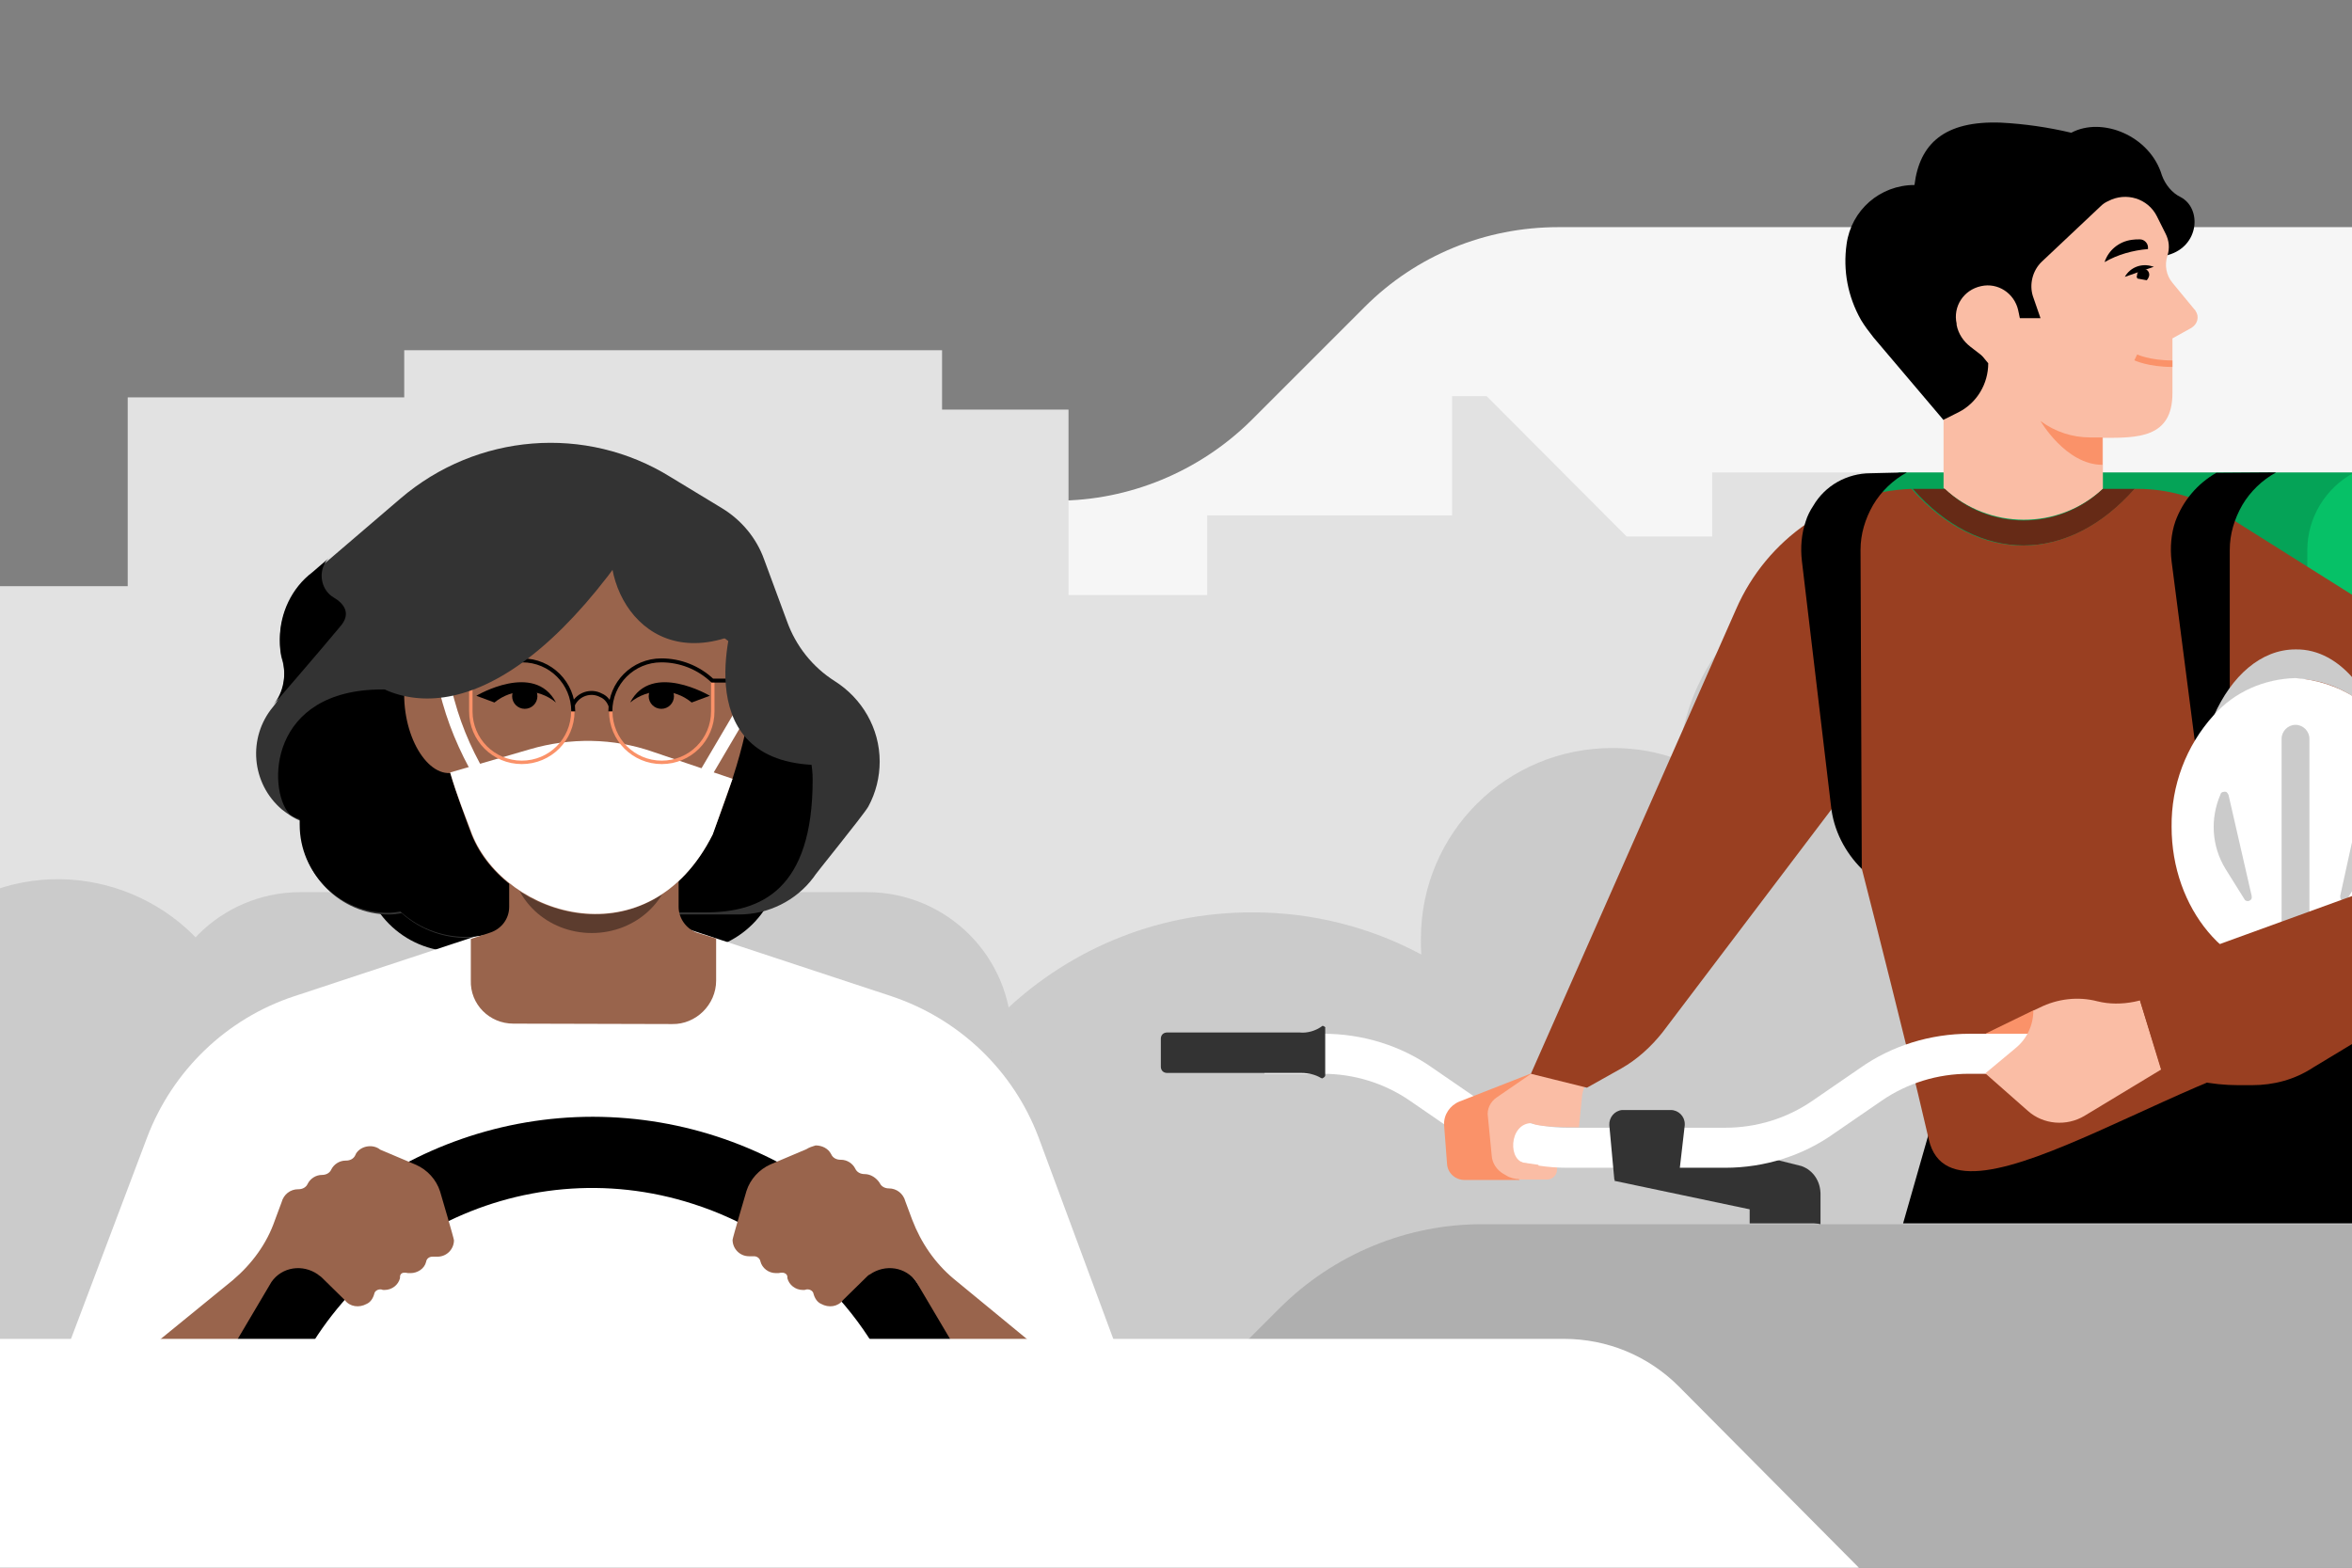
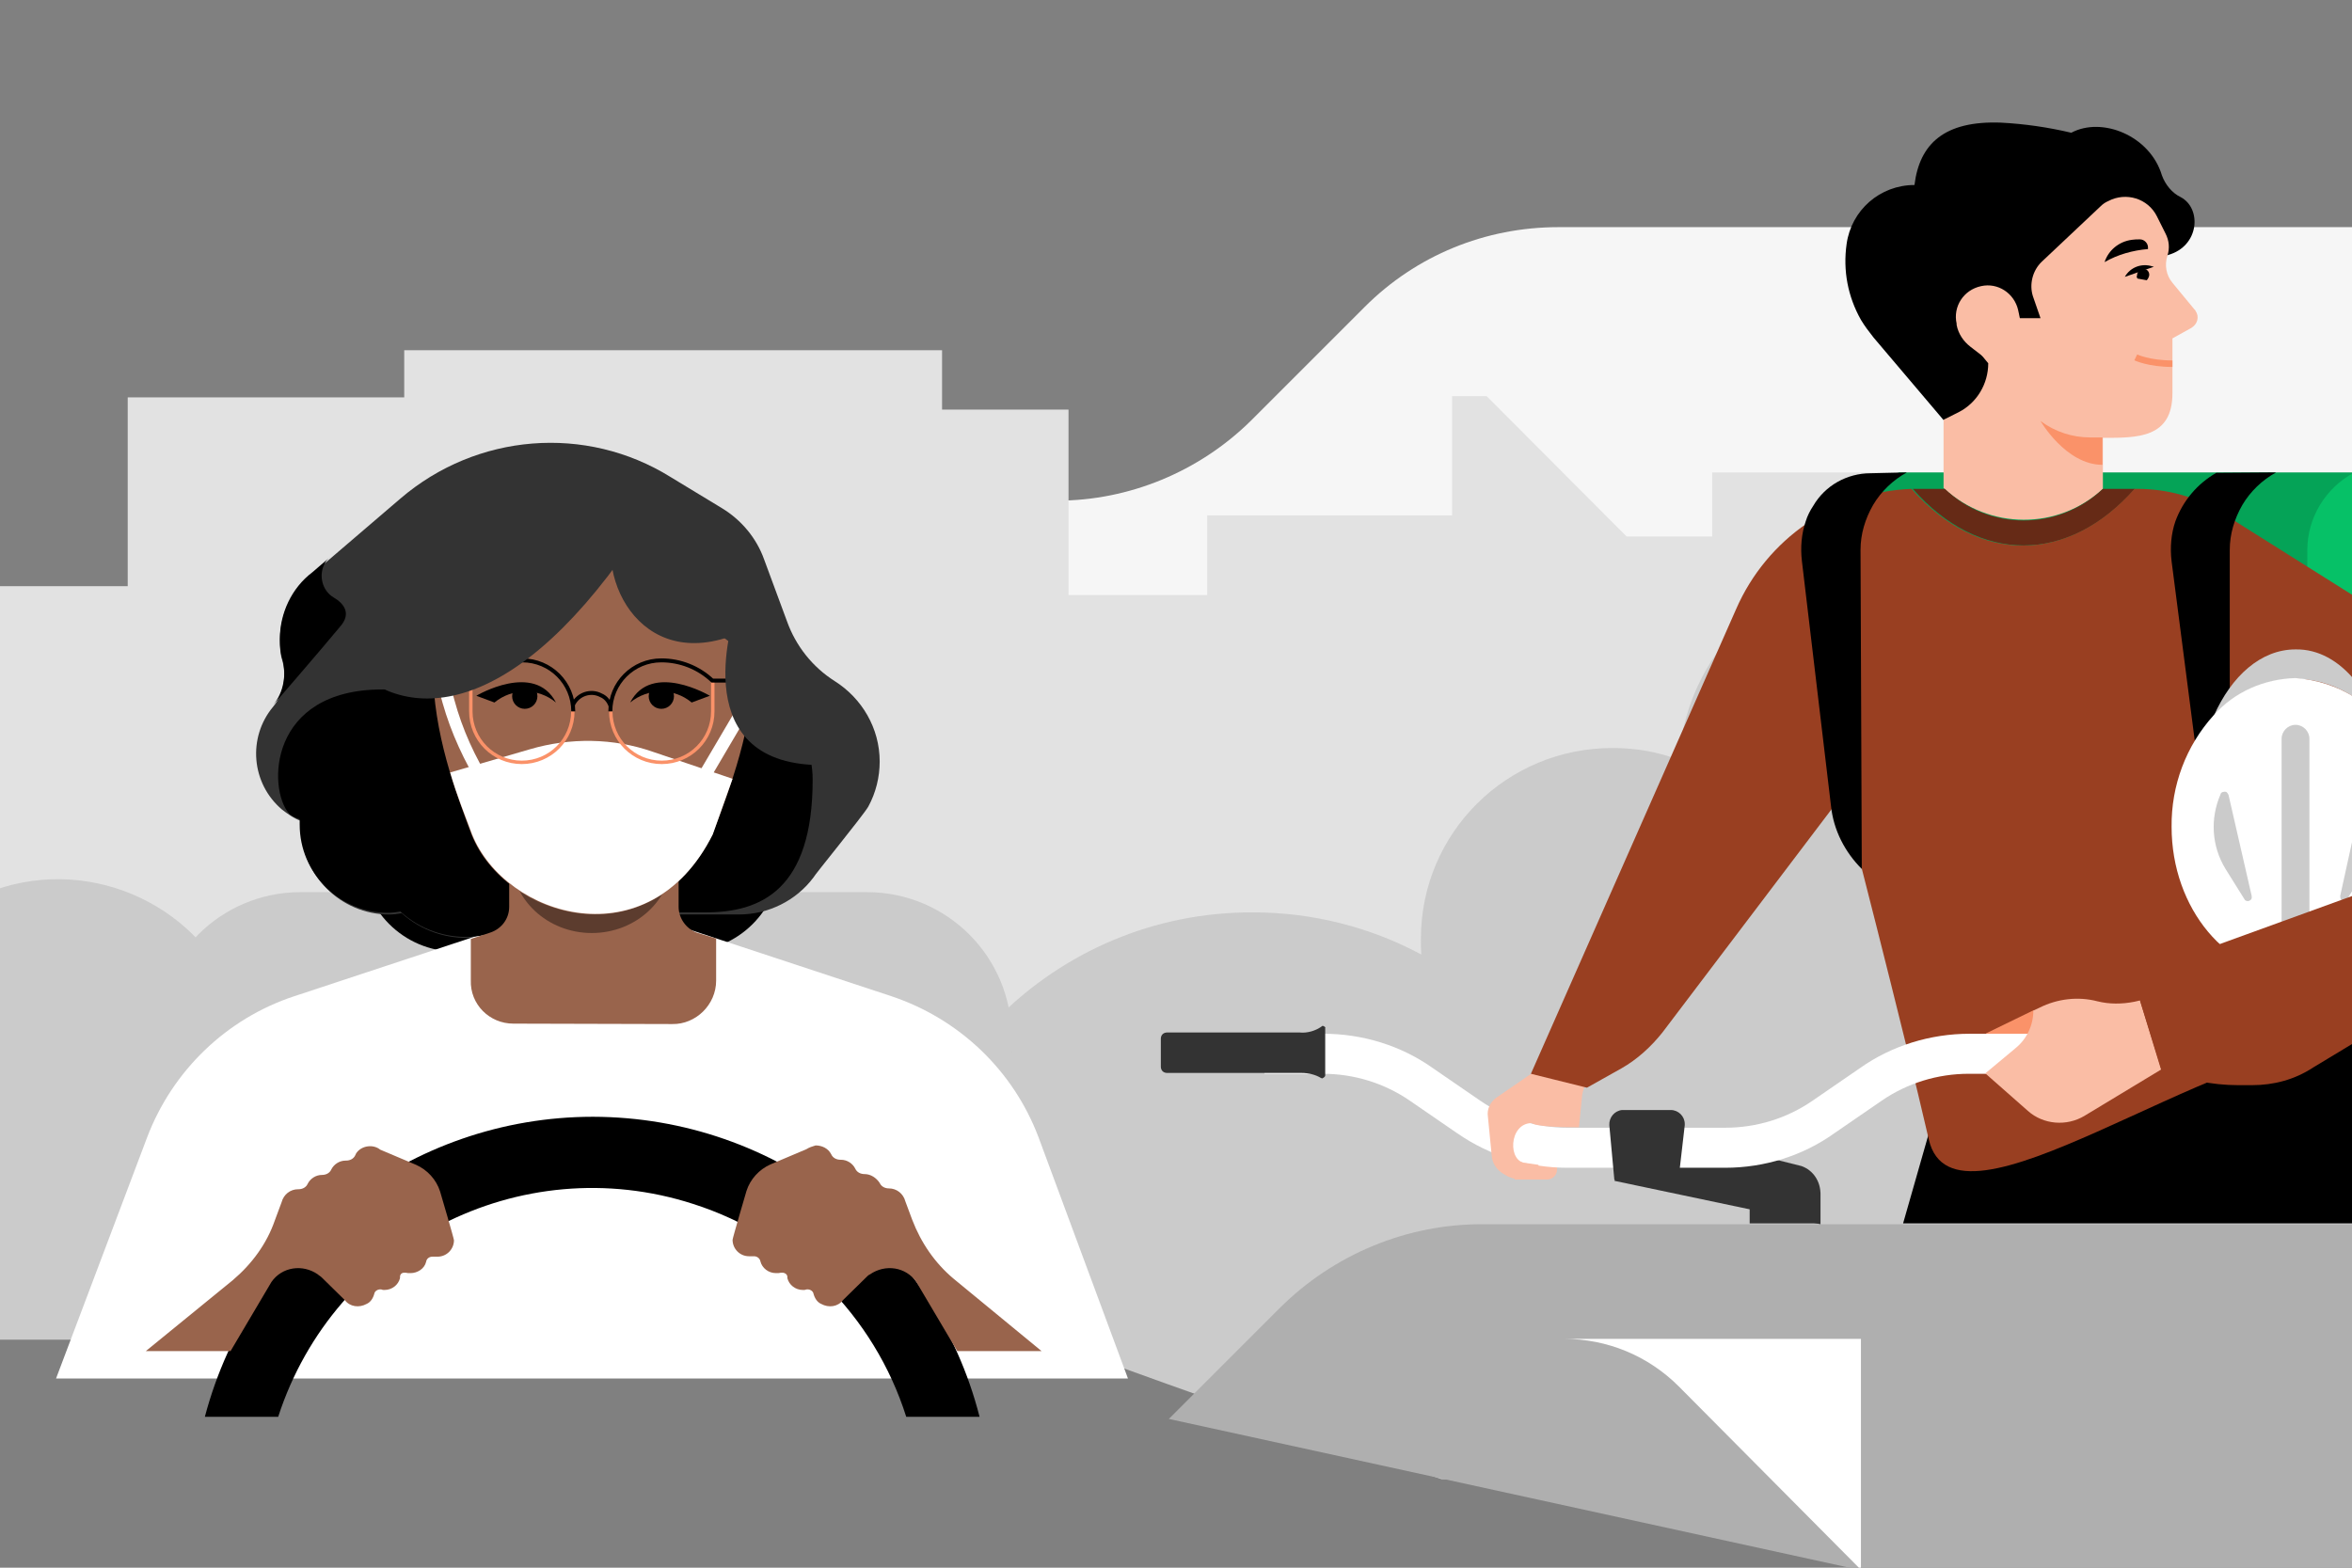
<svg xmlns="http://www.w3.org/2000/svg" width="558" height="372" viewBox="0 0 558 372" fill="none">
  <rect x="0" y="0" width="558" height="372" fill="#808080" stroke="none" />
  <g clip-path="url(#clip0)">
    <path d="M208.6 118.8H250.8C267.9 118.8 284.5 111.9 296.7 99.9L323.8 72.8C336 60.6 352.4 53.9 369.7 53.9H558.9V230.2H208.6V118.8Z" fill="#F6F6F6" />
    <path d="M-7.4 139.1H30.3V94.3H95.9V83.1H223.5V97.2H253.5V141.2H286.4V122.3H344.5V94H352.7L385.9 127.3H406.2V112.1H558.8V273.2H308.6L-7.4 251.3V139.1Z" fill="#E2E2E2" />
    <path d="M558.8 152.2V351.1L342 351C342 351 211.8 307.2 211.8 301.7C211.9 254.5 250.2 216.3 297.3 216.5C311.2 216.5 324.9 219.9 337.2 226.5C337.1 225.3 337.1 224 337.1 222.8C337.1 197.6 357.5 177.4 382.7 177.5C388.1 177.5 393.3 178.4 398.3 180.3C400.2 152.7 424.2 131.9 451.9 133.8C466.2 134.8 479.3 141.8 488.1 153.2L558.8 152.2Z" fill="#CBCBCB" />
    <path d="M277.3 336.7L303.5 310.5C316.3 297.7 333.7 290.4 351.9 290.5H558.7V372.6H441.5L277.3 336.7Z" fill="#AFAFAF" />
    <path d="M59.4 254.3L59 317.9H-7.4V213.9C14.8 202.1 42.4 210.8 54.1 233C57.6 239.5 59.4 246.8 59.4 254.3Z" fill="#CBCBCB" />
    <path d="M240.1 299.9H37V246C37 227.1 52.3 211.7 71.3 211.7H205.7C224.6 211.7 240 227 240 246L240.1 299.9Z" fill="#CBCBCB" />
    <path d="M108.1 225.8C120.416 225.8 130.4 215.816 130.4 203.5C130.4 191.184 120.416 181.2 108.1 181.2C95.784 181.2 85.8 191.184 85.8 203.5C85.8 215.816 95.784 225.8 108.1 225.8Z" fill="black" />
    <path d="M162.8 225.8C175.116 225.8 185.1 215.816 185.1 203.5C185.1 191.184 175.116 181.2 162.8 181.2C150.484 181.2 140.5 191.184 140.5 203.5C140.5 215.816 150.484 225.8 162.8 225.8Z" fill="black" />
    <path d="M206 191.4C207.8 188.1 208.7 184.4 208.7 180.7C208.7 172.8 204.5 165.7 198 161.6C192.8 158.3 188.8 153.3 186.7 147.4L181.3 132.8C179.5 127.7 175.9 123.4 171.3 120.6L159.1 113.2C139 100.7 113.1 102.8 95 118.3L74.1 136.2C69.2 139.9 66.4 145.9 66.4 152C66.4 153.6 66.5 155.3 67 156.8C68 160.5 67.3 164.7 64.8 167.7C58.7 175 59.6 185.9 66.9 192.1C68.2 193.1 69.7 194.2 71.4 194.8C71.4 195.2 71.4 195.7 71.4 196.1C71.4 207.6 80.8 217 92.3 217C93.3 217 94.2 216.9 95.3 216.7C104.8 225.2 119.4 224.3 127.8 214.9C129 213.6 130 212.1 130.9 210.6L153.5 217H175.3C182.3 217 188.9 213.7 193 208.2C193.1 207.8 204.8 193.5 206 191.4Z" fill="#333333" />
    <path d="M267.6 327.1H13.3L34.9 269.9C40.9 254.1 53.7 241.7 69.8 236.4L140.6 213L211.5 236.4C227.6 241.8 240.4 254 246.4 269.9L267.6 327.1Z" fill="white" />
    <path d="M192.8 185C192.8 158.9 150.2 149.2 149.4 129.3C140.6 152.1 106 163.6 90.7 163.6C63.7 163.6 63.4 187.1 68.6 193.1C69.3 193.7 70.2 194.1 71.1 194.4C71.1 194.8 71.1 195.3 71.1 195.7C71.1 207.2 80.5 216.6 92 216.6C93 216.6 93.9 216.5 95 216.3C104.4 224.9 119 224.2 127.6 214.8C128.9 213.5 130 211.8 130.9 210.2L153.5 216.5H167.1C180.6 216.6 192.8 211.1 192.8 185Z" fill="black" />
-     <path d="M109.9 167.3C110.5 163.3 95.4 153.7 95.9 165.7C96.3 177.6 103.6 186.6 109.6 182.4L113.3 175.7L109.9 167.3Z" fill="#99644C" />
    <path d="M169.9 222.7V232.7C169.9 238.4 165.1 243.1 159.5 243L121.8 242.9C116.1 242.9 111.5 238.3 111.7 232.6V222.8L116.3 221.3C119 220.4 120.8 218 120.8 215.2V178.3H161V215.2C161 217.9 162.8 220.4 165.3 221.3L169.9 222.7Z" fill="#99644C" />
    <path d="M140.4 221.4C150.949 221.4 159.5 213.386 159.5 203.5C159.5 193.614 150.949 185.6 140.4 185.6C129.852 185.6 121.3 193.614 121.3 203.5C121.3 213.386 129.852 221.4 140.4 221.4Z" fill="#5C3C2E" />
    <path d="M149.5 125.7C142.5 143.7 119.6 154.6 102.7 158.5C102.8 174.1 108.1 187.9 111.9 198.1C119.8 217.8 153.9 228.2 169 198.1C173.2 186.9 178.8 172.5 178.8 157C171.1 150.3 161.7 144.5 155.7 138.1C152 134.3 149.6 130.3 149.5 125.7Z" fill="#99644C" />
    <path d="M116.9 191.4L114.2 187.2C110.2 180.8 107 173.9 105 166.8L103.2 160.2L106 159.5L107.8 166.1C109.7 173.1 112.7 179.7 116.6 185.8L119.3 190L116.9 191.4Z" fill="white" />
    <path d="M175.529 166.835L164.064 186.311L166.649 187.833L178.114 168.357L175.529 166.835Z" fill="white" />
    <path d="M173.8 184.8L154.9 178.4C145.5 175.1 135.2 175 125.7 177.8L106.8 183.3C108.4 188.8 110.4 193.7 112 198C119.9 217.7 154 228.1 169.1 198C170.5 194.1 172.1 189.6 173.8 184.8Z" fill="white" />
    <path d="M140.7 265C97.5 265 59.7 294.2 48.6 336.2H66C79.3 295.1 123.4 272.4 164.5 285.7C188.5 293.4 207.4 312.2 215 336.2H232.4C221.7 294.3 184.1 265.1 140.7 265Z" fill="black" />
    <path d="M79.2 141.8C76.4 140.2 75.5 136.4 77.1 133.6C77.4 133 77.8 132.6 78.4 132.1L74.1 135.8C69.2 139.5 66.4 145.5 66.4 151.6C66.4 153.2 66.5 154.9 67 156.4C68 160.1 67.3 164.3 64.8 167.3C64.8 167.3 75.8 154.6 80.6 148.8C83.6 145.5 81.4 143.1 79.2 141.8Z" fill="black" />
    <path d="M124.5 168.2C126.157 168.2 127.5 166.857 127.5 165.2C127.5 163.543 126.157 162.2 124.5 162.2C122.843 162.2 121.5 163.543 121.5 165.2C121.5 166.857 122.843 168.2 124.5 168.2Z" fill="black" />
    <path d="M131.9 166.7C126.8 156.9 113 165.1 113 165.1L117.3 166.7C121.6 163.2 127.7 163.2 131.9 166.7Z" fill="black" />
    <path d="M156.9 168.2C158.557 168.2 159.9 166.857 159.9 165.2C159.9 163.543 158.557 162.2 156.9 162.2C155.243 162.2 153.9 163.543 153.9 165.2C153.9 166.857 155.243 168.2 156.9 168.2Z" fill="black" />
    <path d="M149.5 166.7C154.6 156.9 168.4 165.1 168.4 165.1L164.1 166.7C159.9 163.2 153.8 163.2 149.5 166.7Z" fill="black" />
    <path d="M34.6 320.6H54.7L64.4 304.2C66.9 300.6 71.8 299.9 75.4 302.4C75.7 302.7 76 302.8 76.3 303.1L81.8 308.5C83 310.1 85.2 310.4 87 309.4C87.9 309 88.5 308.1 88.8 307C88.9 306.3 89.8 305.8 90.6 306C90.7 306.1 91 306.1 91.2 306.1C93 306.1 94.5 304.9 94.9 303.3C94.9 303.2 94.9 303.2 94.9 303C94.9 302.4 95.3 302 95.9 302C96 302 96 302 96.2 302C96.6 302.1 96.9 302.1 97.4 302.1C99 302.1 100.7 301.1 101.1 299.4C101.2 298.7 101.8 298.2 102.6 298.2H103.8C106 298.2 107.7 296.4 107.7 294.3C107.7 293.9 104.4 282.7 104.4 282.7C103.5 279.9 101.4 277.6 98.7 276.4L90.2 272.8C88.6 271.5 86 271.8 84.7 273.4C84.6 273.5 84.4 273.8 84.3 274.1C83.9 275 83 275.4 82.1 275.4H82C80.5 275.4 79.2 276.3 78.6 277.5C78.2 278.4 77.3 278.8 76.4 278.8C74.9 278.8 73.6 279.7 73 280.9C72.6 281.8 71.7 282.2 70.8 282.2H70.7C68.9 282.2 67.3 283.4 66.8 285.3L65.2 289.6C63.3 295.1 59.8 299.9 55.2 303.8L34.6 320.6Z" fill="#99644C" />
    <path d="M146.2 122.6C140.5 137.9 153.1 161.3 177.3 149.3L166.9 132.3L146.2 122.6Z" fill="#333333" />
    <path d="M135.9 168.8C135.9 175.5 130.5 180.9 123.8 180.9C117.1 180.9 111.7 175.5 111.7 168.8V161.5" stroke="#FA9269" stroke-width="0.819" stroke-miterlimit="10" />
    <path d="M144.9 168.8C144.9 175.5 150.3 180.9 157 180.9C163.7 180.9 169.1 175.5 169.1 168.8V161.5" stroke="#FA9269" stroke-width="0.819" stroke-miterlimit="10" />
    <path d="M100.8 161.5H111.8C115.1 158.4 119.4 156.7 123.9 156.7C130.6 156.7 136 162.1 136 168.8" stroke="black" stroke-width="0.939" stroke-miterlimit="10" />
    <path d="M135.9 167.4L136 167.1C137.2 164.7 140.2 163.7 142.6 165C143.6 165.4 144.4 166.3 144.8 167.4" stroke="black" stroke-width="0.939" stroke-miterlimit="10" />
    <path d="M174.5 161.5H169C165.7 158.4 161.4 156.7 156.9 156.7C150.2 156.7 144.8 162.1 144.8 168.8" stroke="black" stroke-width="0.939" stroke-miterlimit="10" />
    <path d="M174.5 145.1C174.5 145.1 162.3 180 192.8 181.5L196.8 171.2L174.5 145.1Z" fill="#333333" />
    <path d="M247.1 320.6H227.1L217.4 304.2C214.9 300.6 210 299.9 206.4 302.4C206.1 302.5 205.8 302.8 205.5 303.1L200 308.5C198.8 310.1 196.6 310.4 194.8 309.4C193.9 309 193.3 308.1 193 307C192.9 306.3 192 305.8 191.2 306C191.1 306.1 190.8 306.1 190.5 306.1C188.7 306.1 187.2 304.9 186.8 303.3C186.8 303.3 186.8 303.2 186.8 303C186.8 302.4 186.2 302 185.6 302C185.5 302 185.5 302 185.3 302C184.9 302.1 184.6 302.1 184.1 302.1C182.3 302.1 180.8 300.9 180.4 299.3C180.3 298.7 179.7 298.1 178.9 298.1H177.7C175.5 298.1 173.8 296.3 173.8 294.2C173.8 293.8 177.1 282.6 177.1 282.6C178 279.8 180.1 277.5 182.8 276.3L191.3 272.7C191.9 272.3 192.8 272 193.5 271.8C195 271.8 196.5 272.5 197.2 273.9C197.6 274.8 198.5 275.2 199.4 275.2H199.5C201 275.2 202.3 276.1 202.9 277.3C203.3 278.2 204.2 278.6 205.1 278.6C206.6 278.6 207.9 279.5 208.7 280.7C209.1 281.6 210 282 210.9 282C212.7 282 214.3 283.2 214.8 285.1L216.4 289.4C218.5 294.9 221.8 299.7 226.2 303.4L247.1 320.6Z" fill="#99644C" />
    <path d="M82.1 156.7C94.9 171.4 120.2 172 149.6 129.3L115.9 128.1L82.1 156.7Z" fill="#333333" />
    <path d="M359.3 279.9H367C368.3 279.9 369.4 278.9 369.4 277.5V271.8H359.3V279.9Z" fill="#FABDA5" />
    <path d="M390.6 267.5L427.4 276.7C430.2 277.7 432 280.4 431.9 283.6V290.5L383 280.2L390.6 267.5Z" fill="#333333" />
    <path d="M390.6 277.1H371.8C362.6 277.1 353.5 274.3 345.7 268.9L334.5 261.2C328.4 257 321.2 254.8 313.8 254.8H300V245.3H313.9C323.3 245.3 332.4 248.1 340 253.5L351.2 261.2C357.3 265.4 364.5 267.6 371.9 267.6H390.7V277.1H390.6Z" fill="white" />
-     <path d="M363.3 254.7L346.2 261.4C344 262.3 342.5 264.5 342.6 266.9L343.3 276.1C343.4 278.3 345.2 280 347.5 280H360.5L355 270L363.3 254.7Z" fill="#FA9269" />
    <path d="M377.3 228.6L363.4 254.7L355.1 260.4C353.6 261.4 352.7 263.2 353 265L353.9 274.2C354 276 355.1 277.6 356.6 278.5L357.3 278.9C358.2 279.5 359.4 279.8 360.6 279.8H361.6C363.5 279.8 365 278.3 365 276.4L362.2 276C357.6 276 357.9 266.5 363.4 266.5C363.4 266.5 363.8 267.5 374.6 267.5L375.3 260.5C375.4 258.6 376.3 256.6 377.8 255.3L396.1 237.6L377.3 228.6Z" fill="#FABDA5" />
    <path d="M459.5 262.3L451.5 290.3H558.8V242.2L459.5 262.3Z" fill="black" />
    <path d="M450.6 112.1H558.8V175.8H448.5L441.2 116L450.6 112.1Z" fill="#05A357" />
    <path d="M547.3 175.8H558.8V112.2H558.4C551.7 115.8 547.4 122.9 547.4 130.5L547.3 175.8Z" fill="#06C167" />
    <path d="M454.2 43.9C446 43.9 439.2 49.9 438.1 57.9C437.2 64.2 438.4 70.4 441.5 75.9C442.4 77.4 443.4 78.7 444.5 80.1L461.2 99.8L472.4 106.2C472.4 106.2 505.5 62.8 514.4 60.5C521.8 58.4 522.4 49.5 517.4 46.8C515.3 45.8 513.7 43.8 512.9 41.6C510.1 32.2 498.7 27.6 491.4 31.5C485.9 30.2 480.4 29.4 474.7 29.1C461.3 28.6 455.4 34.1 454.2 43.9Z" fill="black" />
    <path d="M498.9 116V103.9C507.1 103.9 515.4 104 515.4 93.3V80.3L519.9 77.8C521.4 76.9 521.8 75.1 520.9 73.8C520.8 73.7 520.8 73.5 520.6 73.4L515.4 67.1C513.9 65.3 513.5 62.9 514.2 60.7C514.8 58.9 514.6 57.1 513.8 55.5L511.7 51.3C509.6 47.1 504.4 45.5 500.2 47.7C499.5 48 498.9 48.4 498.3 49L484.4 62.1C482.2 64.2 481.4 67.5 482.3 70.3L484.1 75.5H478.9C478.9 71.6 475.8 68.5 471.9 68.5C468 68.5 464.9 71.6 464.9 75.5C464.9 76.7 465.2 77.7 465.6 78.8L471.7 86.2C471.7 91.1 469 95.6 464.7 97.8L461.1 99.6V115.8C471.9 125.8 488.3 125.8 498.9 116Z" fill="#FABDA5" />
    <path d="M498.9 103.8H495.9C491.7 103.8 487.6 102.5 484.1 99.9C484.1 99.9 490.1 110.3 498.8 110.3V103.8H498.9Z" fill="#FA9269" />
    <path d="M506.5 116H498.9C488.3 126 471.9 126 461.4 116H455.9C455.2 116 454.6 116 453.8 116C469.5 133.9 490.7 133.9 506.5 116Z" fill="#662A16" />
    <path d="M527.3 121.8C521.2 117.9 514.2 116 507 116H506.4C490.6 133.9 469.3 134 453.5 116C435.3 116.7 419.2 127.8 411.9 144.5L363.2 254.8L376.5 258.1L384.7 253.5C388.4 251.4 391.7 248.4 394.4 245L437.2 188.5C437.2 188.5 451.7 244.7 457.6 270.4C463.6 296.2 524.6 247.3 558.6 247.3V141.5L527.3 121.8Z" fill="#993F21" />
    <path d="M540 112.1C536.7 113.9 533.9 116.6 532 119.8C530.1 123.1 529 126.7 529 130.5V175.8H520.7L515.2 133.2C514.8 129.9 515.1 126.6 516.1 123.7C517.9 118.8 521.3 114.8 525.8 112.2L540 112.1Z" fill="black" />
    <path d="M452.401 112.1C449.101 113.9 446.301 116.6 444.401 119.8C442.501 123.1 441.401 126.7 441.401 130.5L441.701 206.2C437.701 202.2 435.001 197 434.401 191.3L427.501 133.2C427.101 129.9 427.401 126.6 428.401 123.7C428.801 122.4 429.401 121.2 430.201 120C433.001 115.2 438.201 112.3 443.801 112.3L452.401 112.1Z" fill="black" />
    <path d="M471.2 245.2C471.2 245.2 470.6 250.3 471.2 249.7C471.8 249.1 484.3 248.8 484.3 248.8L482.5 239.7L471.2 245.2Z" fill="#FA9269" />
    <path d="M409.3 277.1H390.5V267.6H409.3C416.7 267.6 423.9 265.4 430 261.2L441.2 253.5C448.8 248.1 458 245.3 467.3 245.3H487.3L481 254.8H467.1C459.7 254.8 452.5 257 446.4 261.2L435.2 268.9C427.8 274.2 418.7 277.1 409.3 277.1Z" fill="white" />
    <path d="M398.2 280H383L381.8 267C381.7 265.2 383 263.6 384.8 263.4C384.9 263.4 384.9 263.4 385.1 263.4H396.4C398.2 263.4 399.7 264.9 399.7 266.7C399.7 266.8 399.7 266.8 399.7 267L398.2 280Z" fill="#333333" />
    <path d="M512.7 253.8L494.5 264.8C490.3 267.3 484.8 266.9 481.1 263.6L471 254.7L478.2 248.7C480.9 246.5 482.4 243.2 482.4 239.8L483.9 239.1C488.1 237 493 236.4 497.6 237.6C500.4 238.3 503.4 238.3 506.4 237.7L507.7 237.4L512.7 253.8Z" fill="#FABDA5" />
    <path d="M504.1 65.7L511 63.3L510.6 63.2C508.1 62.4 505.4 63.4 504.1 65.7Z" fill="black" />
    <path d="M509.9 65.2C509.9 65.6 509.6 66.2 509.3 66.5L507.1 66.1C507 65.8 506.8 65.7 507 65.4C507 64.5 507.6 63.9 508.5 63.9C508.5 63.9 508.5 63.9 508.6 63.9C509.1 63.7 509.9 64.3 509.9 65.2Z" fill="black" />
    <path d="M499.3 62.2C502.4 60.4 506 59.4 509.6 59.1V58.7C509.6 57.7 508.7 56.8 507.7 56.8H507.6C507 56.8 506.4 56.8 505.8 56.9C502.7 57.3 500.2 59.4 499.3 62.2Z" fill="black" />
    <path d="M313.8 243.4C312.2 244.6 310.2 245.2 308.3 245H276.9C276 245 275.4 245.6 275.4 246.5V253.1C275.4 254 276 254.6 276.9 254.6H308.8C310.4 254.6 312.1 255 313.4 255.8L313.7 255.9C313.7 255.9 314.4 255.6 314.4 255.2V243.9C314.6 243.7 313.8 243.4 313.8 243.4Z" fill="#333333" />
-     <path d="M-7.4 317.7H371C381.3 317.7 391 321.7 398.3 329L441.5 372.5H-7.4V317.7Z" fill="white" />
+     <path d="M-7.4 317.7H371C381.3 317.7 391 321.7 398.3 329L441.5 372.5V317.7Z" fill="white" />
    <path d="M431.9 282.9H415.1V290.3H431.9V282.9Z" fill="#333333" />
    <path d="M558.8 161.6V165.6C554.6 162.8 549.7 161.1 544.6 161.1C537.2 161.2 530.1 164.4 525.2 169.9C529.4 160.4 536.4 154.1 544.6 154.1C550 154 554.9 156.8 558.8 161.6Z" fill="#CBCBCB" />
    <path d="M558.8 165.6V227.1C554.6 229.9 549.7 231.4 544.6 231.4C528.4 231.4 515.2 215.6 515.2 196.2C515.1 186.4 518.6 177 525.2 169.7C530.1 164.2 537.1 161.1 544.6 160.9C549.7 161.3 554.6 162.8 558.8 165.6Z" fill="white" />
    <path d="M544.6 223C542.8 223 541.3 221.5 541.3 219.7V175.3C541.3 173.5 542.8 172 544.6 172C546.4 172 547.9 173.5 547.9 175.3V219.7C547.9 221.5 546.4 223 544.6 223Z" fill="#CBCBCB" />
    <path d="M528.7 188.6L534.2 212.6C534.3 213.2 534.1 213.6 533.5 213.8C533.1 213.9 532.6 213.7 532.5 213.4L528 206.2C524.7 200.8 524.3 194.3 526.8 188.5C526.9 187.9 527.7 187.8 528.1 187.9C528.4 188 528.5 188.3 528.7 188.6Z" fill="#CBCBCB" />
    <path d="M558.8 196.2V210.2L556.9 213.3C556.6 213.7 556 213.9 555.6 213.6C555.3 213.5 555.2 213 555.2 212.6L558.8 196.2Z" fill="#CBCBCB" />
    <path d="M507.7 237.4L512.8 253.8C518.6 256.2 524.7 257.5 531 257.5H534.3C539.4 257.5 544.4 256.2 548.8 253.3L558.9 247.2V212.3L522 225.7C516.1 227.9 511.1 232.1 507.7 237.4Z" fill="#993F21" />
    <path d="M479.2 75.5L478.8 73.6C477.9 69.6 474 67 470 67.9C465.8 68.8 463.3 72.8 464.2 76.8V77.1C464.6 79.2 465.8 81 467.5 82.3L475.4 88.4L479.7 82.9L479.2 75.5Z" fill="#FABDA5" />
    <path d="M506.7 84.8C506.7 84.8 509.8 86.3 515.4 86.3" stroke="#FA9269" stroke-width="1.544" stroke-miterlimit="10" />
  </g>
  <defs>
    <clipPath id="clip0">
      <rect width="558" height="372" fill="white" />
    </clipPath>
  </defs>
</svg>